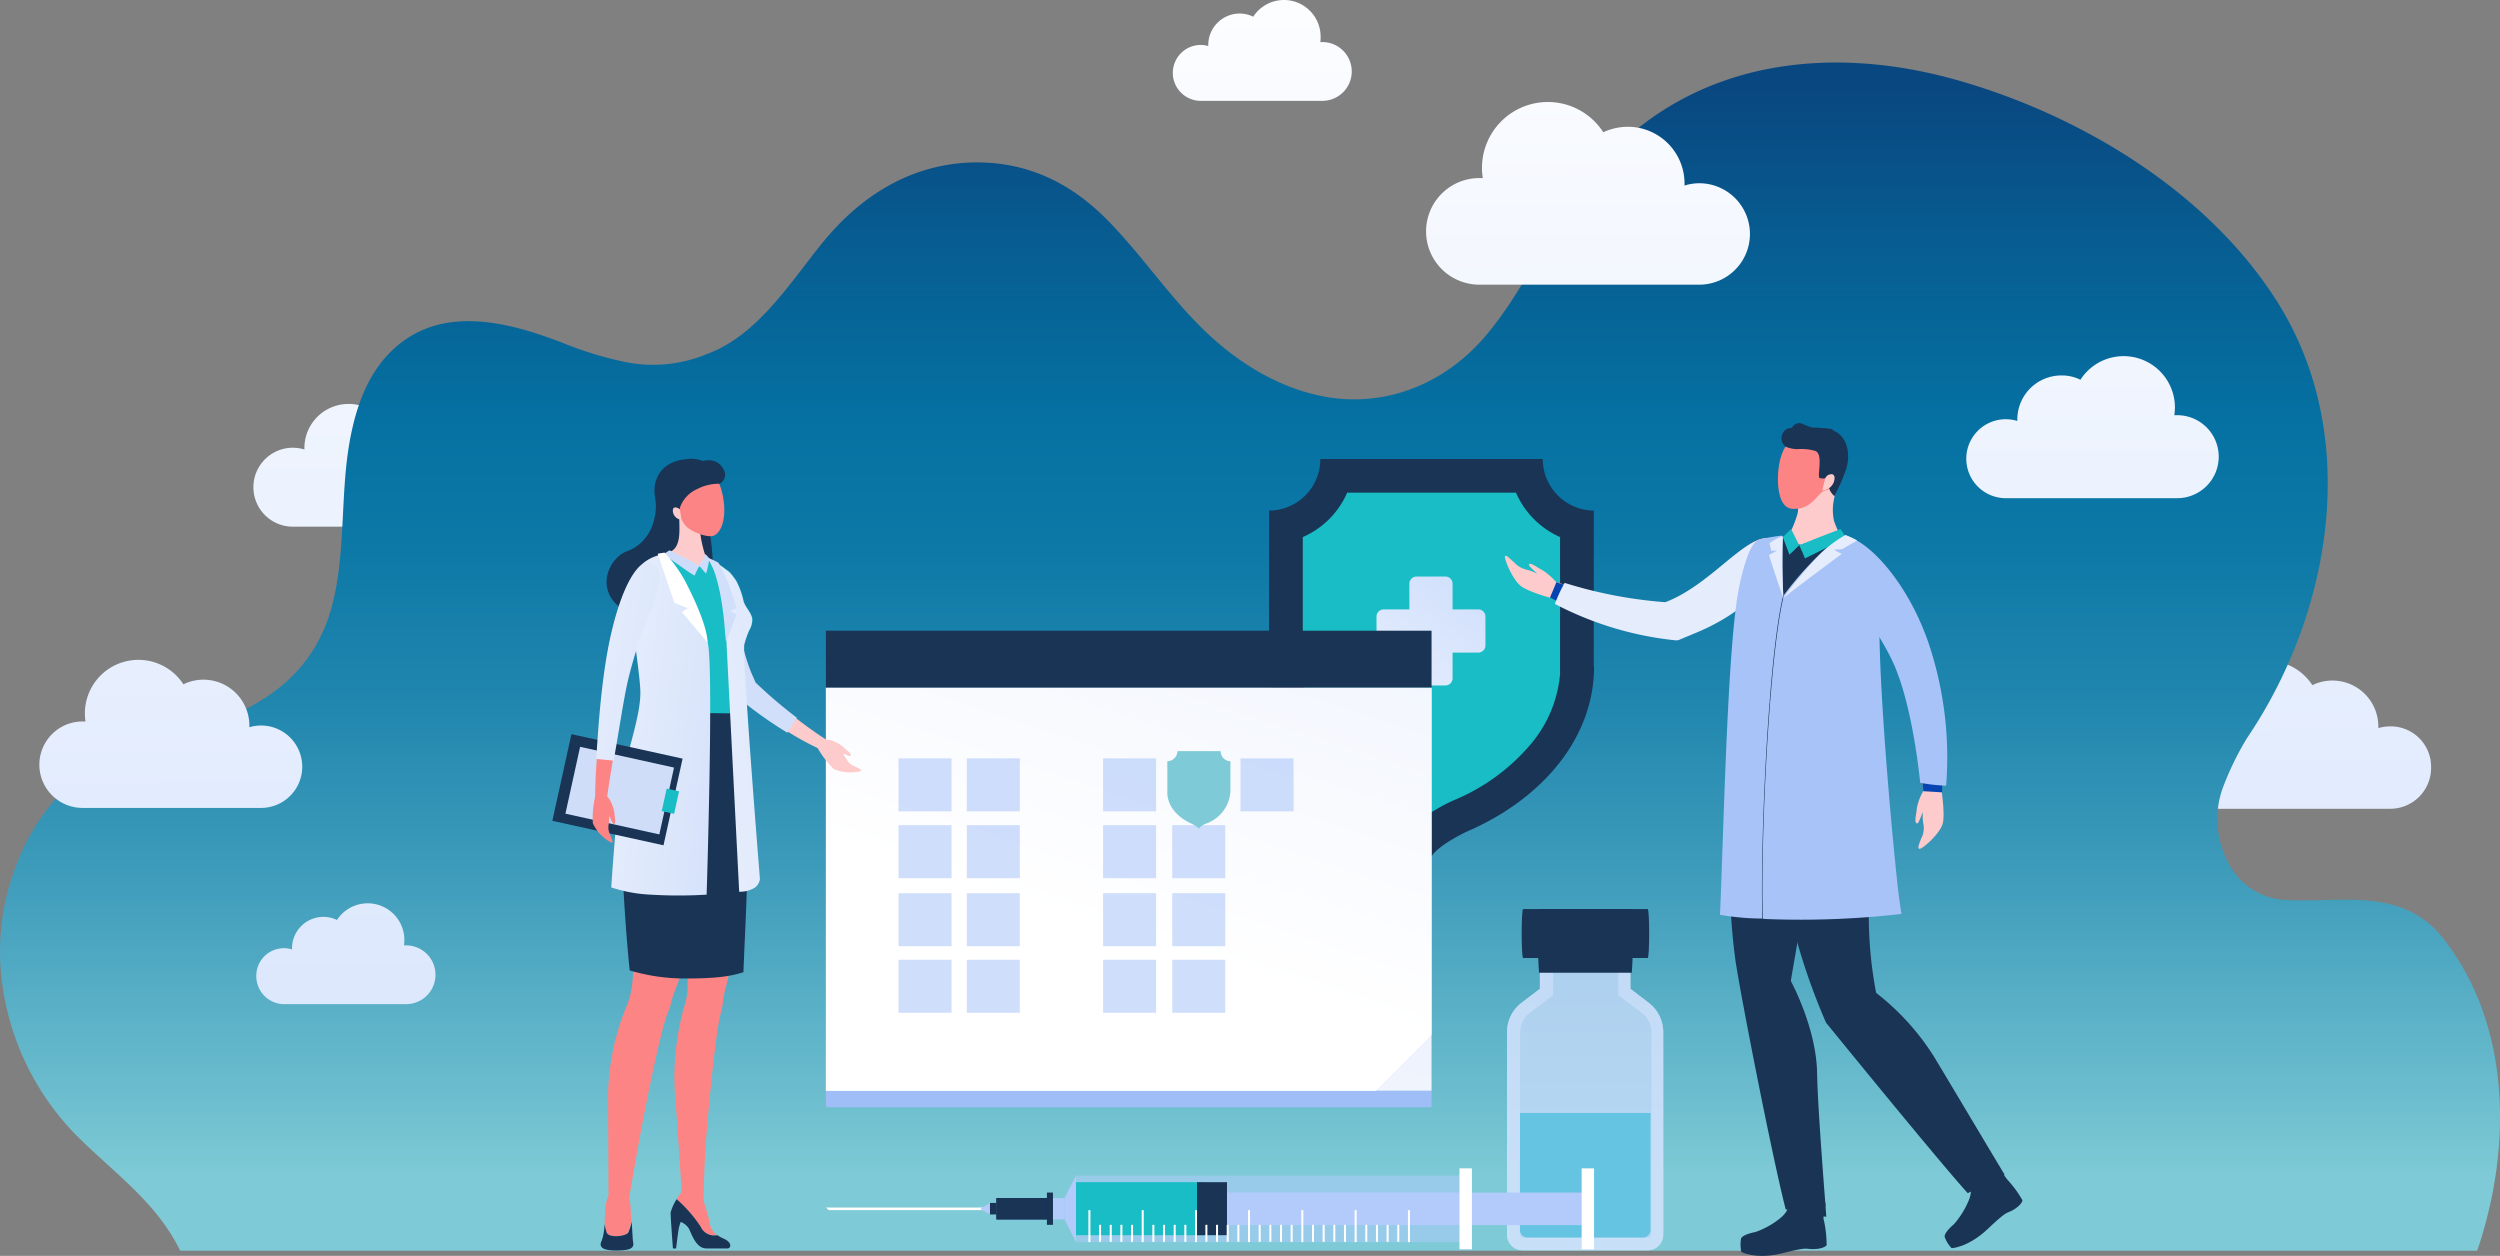
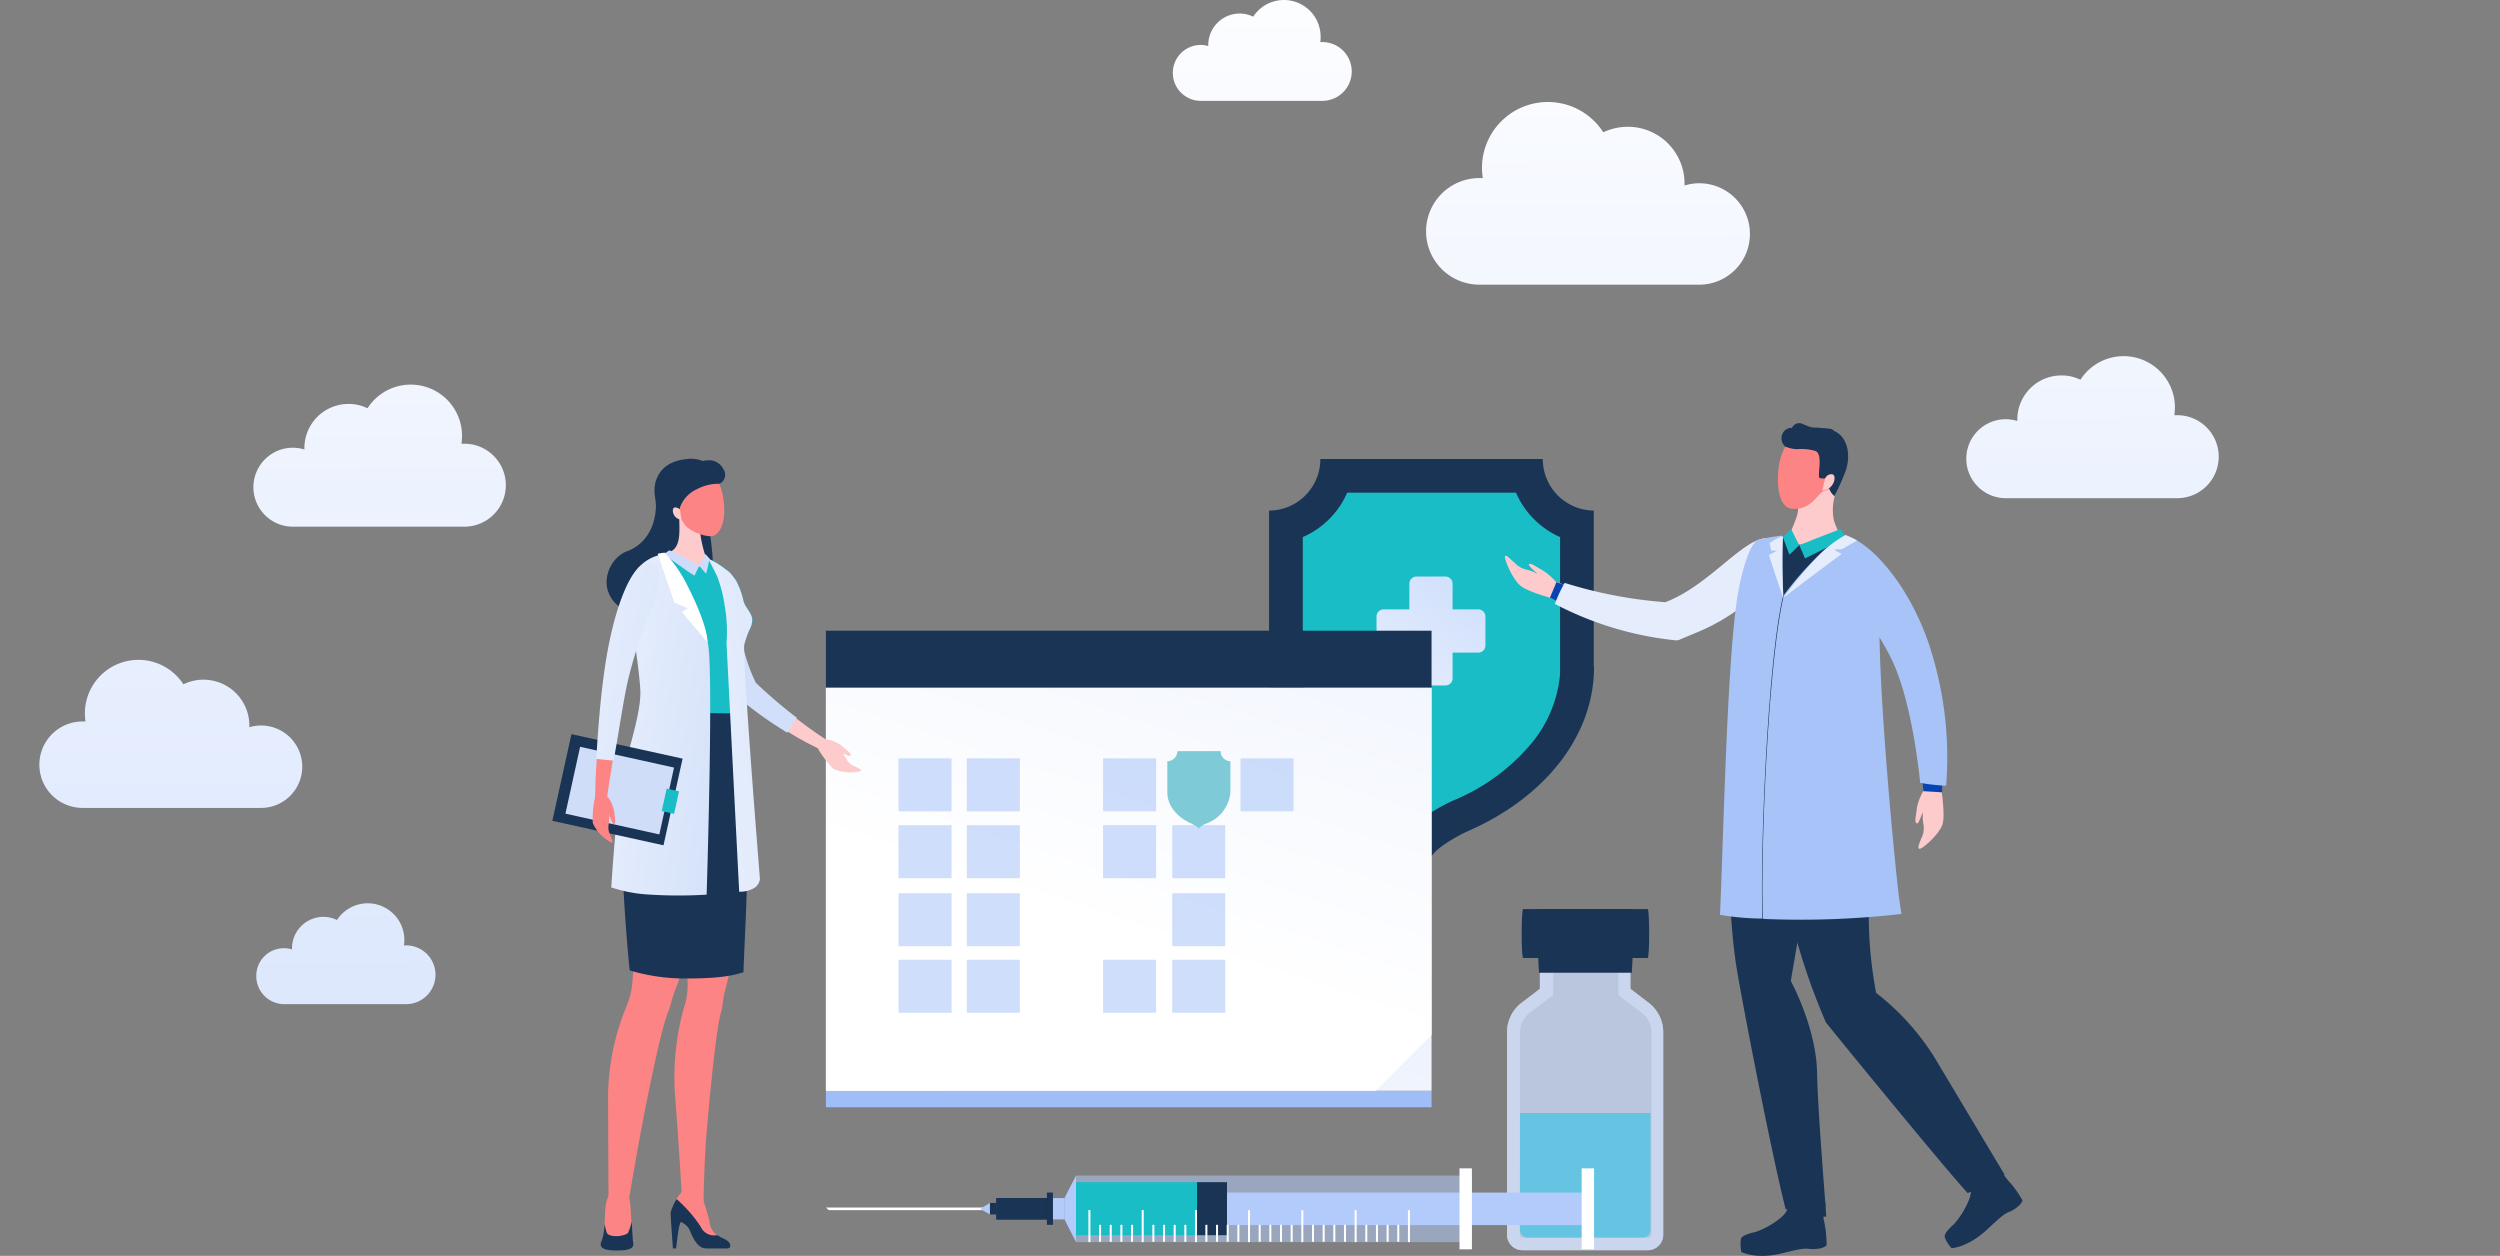
<svg xmlns="http://www.w3.org/2000/svg" xmlns:xlink="http://www.w3.org/1999/xlink" width="332.441" height="167" viewBox="0 0 332.441 167">
  <rect x="0" y="0" width="332.441" height="167" fill="#808080" stroke="none" />
  <defs>
    <linearGradient id="linear-gradient" x1="0.46" y1="-3.272" x2="0.557" y2="13.689" gradientUnits="objectBoundingBox">
      <stop offset="0" stop-color="#fff" />
      <stop offset="1" stop-color="#b2cbfb" />
    </linearGradient>
    <linearGradient id="linear-gradient-2" x1="0.473" y1="-5.135" x2="0.567" y2="11.133" xlink:href="#linear-gradient" />
    <linearGradient id="linear-gradient-3" x1="0.5" y1="1.31" x2="0.5" y2="0.037" gradientUnits="objectBoundingBox">
      <stop offset="0.295" stop-color="#7ecad6" />
      <stop offset="0.34" stop-color="#6ebfcf" />
      <stop offset="0.48" stop-color="#419ebc" />
      <stop offset="0.604" stop-color="#2086ae" />
      <stop offset="0.708" stop-color="#0c78a6" />
      <stop offset="0.778" stop-color="#0572a3" />
      <stop offset="0.898" stop-color="#075d91" />
      <stop offset="1" stop-color="#094780" />
    </linearGradient>
    <linearGradient id="linear-gradient-4" x1="-0.227" y1="2.721" x2="3.122" y2="-1.998" gradientUnits="objectBoundingBox">
      <stop offset="0" stop-color="#fff" />
      <stop offset="1" stop-color="#9fbef8" />
    </linearGradient>
    <linearGradient id="linear-gradient-5" x1="-0.456" y1="1.473" x2="1.403" y2="-2.282" gradientUnits="objectBoundingBox">
      <stop offset="0" stop-color="#fff" />
      <stop offset="1" stop-color="#c1d3f8" />
    </linearGradient>
    <linearGradient id="linear-gradient-6" x1="0.5" y1="-66.252" x2="0.5" y2="-39.229" xlink:href="#linear-gradient-4" />
    <linearGradient id="linear-gradient-7" x1="0.068" y1="0.414" x2="1.835" y2="-3.157" xlink:href="#linear-gradient-5" />
    <linearGradient id="linear-gradient-8" x1="-0.018" y1="-12.039" x2="3.188" y2="-15.186" xlink:href="#linear-gradient-5" />
    <linearGradient id="linear-gradient-9" x1="0.499" y1="-19.365" x2="0.499" y2="-5.157" xlink:href="#linear-gradient-4" />
    <linearGradient id="linear-gradient-10" x1="0.498" y1="-19.365" x2="0.498" y2="-5.157" xlink:href="#linear-gradient-4" />
    <linearGradient id="linear-gradient-12" x1="0.503" y1="-19.365" x2="0.503" y2="-5.157" xlink:href="#linear-gradient-4" />
    <linearGradient id="linear-gradient-13" x1="0.5" y1="-19.365" x2="0.5" y2="-5.157" xlink:href="#linear-gradient-4" />
    <linearGradient id="linear-gradient-15" x1="0.499" y1="-20.62" x2="0.499" y2="-6.413" xlink:href="#linear-gradient-4" />
    <linearGradient id="linear-gradient-16" x1="0.498" y1="-20.62" x2="0.498" y2="-6.413" xlink:href="#linear-gradient-4" />
    <linearGradient id="linear-gradient-18" x1="0.503" y1="-20.62" x2="0.503" y2="-6.413" xlink:href="#linear-gradient-4" />
    <linearGradient id="linear-gradient-19" x1="0.5" y1="-20.62" x2="0.5" y2="-6.413" xlink:href="#linear-gradient-4" />
    <linearGradient id="linear-gradient-21" x1="0.499" y1="-14.28" x2="0.499" y2="-0.073" xlink:href="#linear-gradient-4" />
    <linearGradient id="linear-gradient-22" x1="0.498" y1="-14.28" x2="0.498" y2="-0.073" xlink:href="#linear-gradient-4" />
    <linearGradient id="linear-gradient-24" x1="0.503" y1="-14.28" x2="0.503" y2="-0.073" xlink:href="#linear-gradient-4" />
    <linearGradient id="linear-gradient-25" x1="0.5" y1="-14.28" x2="0.5" y2="-0.073" xlink:href="#linear-gradient-4" />
    <linearGradient id="linear-gradient-26" x1="0.499" y1="-15.541" x2="0.499" y2="-1.334" xlink:href="#linear-gradient-4" />
    <linearGradient id="linear-gradient-27" x1="0.498" y1="-15.541" x2="0.498" y2="-1.334" xlink:href="#linear-gradient-4" />
    <linearGradient id="linear-gradient-29" x1="0.503" y1="-15.541" x2="0.503" y2="-1.334" xlink:href="#linear-gradient-4" />
    <linearGradient id="linear-gradient-30" x1="0.5" y1="-15.541" x2="0.5" y2="-1.334" xlink:href="#linear-gradient-4" />
    <linearGradient id="linear-gradient-36" x1="-138.072" y1="-2.637" x2="-139.729" y2="-1.142" xlink:href="#linear-gradient-3" />
    <linearGradient id="linear-gradient-37" x1="-103.196" y1="-1.885" x2="-104.782" y2="-2.829" xlink:href="#linear-gradient" />
    <linearGradient id="linear-gradient-38" x1="-102.517" y1="-1.49" x2="-104.353" y2="-2.567" xlink:href="#linear-gradient" />
    <linearGradient id="linear-gradient-39" x1="-104.217" y1="-1.831" x2="-103.487" y2="-2.387" xlink:href="#linear-gradient" />
    <linearGradient id="linear-gradient-40" x1="-2.037" y1="115.915" x2="-2.705" y2="107.048" xlink:href="#linear-gradient" />
    <linearGradient id="linear-gradient-41" x1="-83.091" y1="114.859" x2="-79.385" y2="113.736" xlink:href="#linear-gradient" />
    <linearGradient id="linear-gradient-42" x1="-85.022" y1="357.108" x2="-82.666" y2="354.987" xlink:href="#linear-gradient" />
    <linearGradient id="linear-gradient-43" x1="-19.822" y1="793.467" x2="-16.99" y2="782.028" gradientUnits="objectBoundingBox">
      <stop offset="0" stop-color="#4011d2" />
      <stop offset="1" stop-color="#020057" />
    </linearGradient>
    <linearGradient id="linear-gradient-44" x1="-5.55" y1="2926.375" x2="-4.285" y2="2984.409" xlink:href="#linear-gradient" />
    <linearGradient id="linear-gradient-45" x1="-98.825" y1="1445.725" x2="-95.78" y2="1441.695" xlink:href="#linear-gradient" />
    <linearGradient id="linear-gradient-46" x1="-3.414" y1="233.193" x2="-5.05" y2="214.44" xlink:href="#linear-gradient" />
    <linearGradient id="linear-gradient-47" x1="-9.587" y1="223.392" x2="-11.357" y2="213.37" xlink:href="#linear-gradient" />
    <linearGradient id="linear-gradient-48" x1="-106.217" y1="89.679" x2="-110.808" y2="87.754" xlink:href="#linear-gradient" />
    <linearGradient id="linear-gradient-49" x1="-117.218" y1="88.213" x2="-118.571" y2="86.67" xlink:href="#linear-gradient" />
    <linearGradient id="linear-gradient-50" x1="0.459" y1="-3.195" x2="0.556" y2="13.766" xlink:href="#linear-gradient" />
    <linearGradient id="linear-gradient-51" x1="0.419" y1="-0.884" x2="0.556" y2="23.007" xlink:href="#linear-gradient" />
    <linearGradient id="linear-gradient-52" x1="0.47" y1="-9.749" x2="0.608" y2="14.142" xlink:href="#linear-gradient" />
    <linearGradient id="linear-gradient-53" x1="0.474" y1="-4.982" x2="0.568" y2="11.286" xlink:href="#linear-gradient" />
    <linearGradient id="linear-gradient-54" x1="0.46" y1="-1.065" x2="0.536" y2="12.124" xlink:href="#linear-gradient" />
    <linearGradient id="linear-gradient-55" x1="-140.216" y1="-0.6" x2="-142.458" y2="1.723" gradientUnits="objectBoundingBox">
      <stop offset="0" stop-color="#fdcbcb" />
      <stop offset="1" stop-color="#fd8484" />
    </linearGradient>
    <linearGradient id="linear-gradient-56" x1="-412.711" y1="-0.602" x2="-409.561" y2="1.213" gradientUnits="objectBoundingBox">
      <stop offset="0" stop-color="#fff" />
      <stop offset="1" stop-color="#d1dffa" />
    </linearGradient>
    <linearGradient id="linear-gradient-57" x1="327.205" y1="1.395" x2="336" y2="-6.692" xlink:href="#linear-gradient-55" />
    <linearGradient id="linear-gradient-58" x1="-530.753" y1="-1.662" x2="-522.661" y2="0.269" xlink:href="#linear-gradient-55" />
    <linearGradient id="linear-gradient-59" x1="-375.513" y1="-0.509" x2="-368.759" y2="-0.725" xlink:href="#linear-gradient-55" />
    <linearGradient id="linear-gradient-60" x1="788.345" y1="76.629" x2="793.15" y2="80.758" xlink:href="#linear-gradient-55" />
    <linearGradient id="linear-gradient-61" x1="-584.022" y1="5.855" x2="-582.643" y2="5.855" xlink:href="#linear-gradient-55" />
    <linearGradient id="linear-gradient-62" x1="-920.654" y1="-30.706" x2="-905.753" y2="-8.382" xlink:href="#linear-gradient-55" />
    <linearGradient id="linear-gradient-63" x1="-1404.292" y1="-21.133" x2="-1375.195" y2="-23.831" xlink:href="#linear-gradient-55" />
    <linearGradient id="linear-gradient-64" x1="-4234.889" y1="33.118" x2="-4250.964" y2="27.225" xlink:href="#linear-gradient-55" />
    <linearGradient id="linear-gradient-65" x1="-1554.063" y1="53.507" x2="-1554.15" y2="62.811" gradientUnits="objectBoundingBox">
      <stop offset="0" stop-color="#cedcfc" />
      <stop offset="1" stop-color="#85acf8" />
    </linearGradient>
    <linearGradient id="linear-gradient-66" x1="-3493.396" y1="12.058" x2="-3493.693" y2="24.072" xlink:href="#linear-gradient-65" />
    <linearGradient id="linear-gradient-67" x1="-1.346" y1="-0.551" x2="1.423" y2="0.67" xlink:href="#linear-gradient-56" />
    <linearGradient id="linear-gradient-68" x1="-340.968" y1="-0.982" x2="-339.833" y2="-7.203" gradientUnits="objectBoundingBox">
      <stop offset="0" stop-color="#fff" />
      <stop offset="1" stop-color="#cfddf8" />
    </linearGradient>
    <linearGradient id="linear-gradient-69" x1="-585.168" y1="-0.501" x2="-583.423" y2="-2.455" xlink:href="#linear-gradient-55" />
    <linearGradient id="linear-gradient-70" x1="-2.884" y1="-0.605" x2="1.935" y2="1.471" xlink:href="#linear-gradient-56" />
    <linearGradient id="linear-gradient-71" x1="-1618.379" y1="-7.859" x2="-1613.805" y2="-17.853" xlink:href="#linear-gradient-55" />
    <linearGradient id="linear-gradient-72" x1="479.656" y1="54.068" x2="483.775" y2="56.19" xlink:href="#linear-gradient-56" />
    <linearGradient id="linear-gradient-73" x1="-2.353" y1="2.877" x2="2.34" y2="-1.151" xlink:href="#linear-gradient-56" />
    <linearGradient id="linear-gradient-74" x1="850.385" y1="-1.785" x2="844.543" y2="-2.329" xlink:href="#linear-gradient-56" />
    <linearGradient id="linear-gradient-75" x1="-61.348" y1="-239.224" x2="-60.3" y2="-228.451" xlink:href="#linear-gradient-55" />
    <linearGradient id="linear-gradient-76" x1="-22.141" y1="-593.717" x2="-32.852" y2="-624.102" xlink:href="#linear-gradient-55" />
    <linearGradient id="linear-gradient-77" x1="491.588" y1="-1621.407" x2="495.352" y2="-1620.001" gradientUnits="objectBoundingBox">
      <stop offset="0" stop-color="#2575e9" />
      <stop offset="1" stop-color="#0644b1" />
    </linearGradient>
    <linearGradient id="linear-gradient-78" x1="-131.568" y1="104.069" x2="-131.425" y2="112.571" gradientUnits="objectBoundingBox">
      <stop offset="0" stop-color="#e5ecfc" />
      <stop offset="1" stop-color="#a8c3f8" />
    </linearGradient>
    <linearGradient id="linear-gradient-79" x1="136.781" y1="-11.94" x2="138.334" y2="-9.159" xlink:href="#linear-gradient-55" />
    <linearGradient id="linear-gradient-80" x1="-396.302" y1="-0.868" x2="-395.693" y2="1.837" xlink:href="#linear-gradient-78" />
    <linearGradient id="linear-gradient-81" x1="-180.956" y1="-0.716" x2="-178.289" y2="2.24" xlink:href="#linear-gradient-78" />
    <linearGradient id="linear-gradient-82" x1="-1744.2" y1="4.563" x2="-1745.148" y2="-3.505" xlink:href="#linear-gradient-78" />
    <linearGradient id="linear-gradient-83" x1="-488.279" y1="5.679" x2="-490.12" y2="6.658" xlink:href="#linear-gradient-55" />
    <linearGradient id="linear-gradient-84" x1="-305.619" y1="-177.672" x2="-304.382" y2="-176.788" xlink:href="#linear-gradient-55" />
    <linearGradient id="linear-gradient-85" x1="-236.665" y1="57.089" x2="-235.015" y2="59.624" gradientUnits="objectBoundingBox">
      <stop offset="0" stop-color="#ce8d90" />
      <stop offset="1" stop-color="#c1686e" />
    </linearGradient>
    <linearGradient id="linear-gradient-86" x1="-943.815" y1="331.186" x2="-966.097" y2="308.881" xlink:href="#linear-gradient-55" />
    <linearGradient id="linear-gradient-87" x1="-1276.079" y1="439.59" x2="-1273.032" y2="442.167" xlink:href="#linear-gradient-77" />
    <linearGradient id="linear-gradient-88" x1="-210.914" y1="15.267" x2="-208.362" y2="18.929" xlink:href="#linear-gradient-78" />
    <linearGradient id="linear-gradient-89" x1="-340.266" y1="4.501" x2="-340.441" y2="-3.03" xlink:href="#linear-gradient-78" />
    <linearGradient id="linear-gradient-90" x1="-2106.778" y1="-142.431" x2="-2113.836" y2="-143.696" xlink:href="#linear-gradient-55" />
  </defs>
  <g id="Sempre_com_voce" data-name="Sempre com voce" transform="translate(-39.559 -4.751)">
    <path id="Caminho_4302" data-name="Caminho 4302" d="M78.505,64.291a5.12,5.12,0,0,1,1.533.23v-.192A5.862,5.862,0,0,1,85.9,58.467a5.574,5.574,0,0,1,2.529.575A6.823,6.823,0,0,1,101,62.72a9.394,9.394,0,0,1-.077,1.034h.383a5.517,5.517,0,0,1,0,11.034h-22.8a5.249,5.249,0,0,1,0-10.5Z" fill="url(#linear-gradient)" />
-     <path id="Caminho_4303" data-name="Caminho 4303" d="M357.431,101.341a5.833,5.833,0,0,0-1.609.23v-.192a6.107,6.107,0,0,0-8.774-5.517,7.122,7.122,0,0,0-13.1,3.87,9.415,9.415,0,0,0,.077,1.073h-.383a5.747,5.747,0,0,0,0,11.494h23.755a5.437,5.437,0,0,0,5.441-5.441A5.375,5.375,0,0,0,357.431,101.341Z" fill="url(#linear-gradient-2)" />
-     <path id="Caminho_4304" data-name="Caminho 4304" d="M49.923,155.938c4.866,4.828,10.46,8.7,13.6,15.134H368.964c4.6-13.448,4.6-29.77-4.368-41.341-5.67-7.433-14.368-4.713-21.762-5.364a9.018,9.018,0,0,1-7.126-5.211,12.2,12.2,0,0,1-.575-9.617,39.27,39.27,0,0,1,3.218-6.628c11.188-16.513,15.326-39.962,4.138-57.854C332.757,29.5,314.75,19.387,298.7,15.1c-15.747-4.176-33.1-2.49-45.4,10.46-6.667,7.011-10.077,16.628-16.169,23.831-5.709,6.743-13.985,9.732-22.107,7.969-5.9-1.264-11.341-4.674-15.862-9.2s-8.2-10.038-12.72-14.521q-8.218-8.1-19.08-7.2c-7.586.69-13.87,4.789-18.85,11.111C144.1,43.1,140,49.5,133.448,51.877a18.617,18.617,0,0,1-11.188.92,47.58,47.58,0,0,1-7.969-2.49c-7.51-2.874-16.782-5.287-23.257,1.724-3.563,3.87-4.943,9.617-5.479,15.172S85.21,78.39,84.061,83.831C81,98.773,67.433,101.111,56.283,104.712c-7.433,2.337-12.95,9.31-15.364,17.433a31.513,31.513,0,0,0-1.3,11.034A35.432,35.432,0,0,0,49.923,155.938Z" fill="url(#linear-gradient-3)" />
    <g id="Grupo_1997" data-name="Grupo 1997">
      <path id="Caminho_4305" data-name="Caminho 4305" d="M208.313,93.448v-20.8a6.843,6.843,0,0,0,6.82-6.858h29.578a6.86,6.86,0,0,0,6.782,6.858v20.8l.038-.038c0,9.387-6.782,17.548-16.9,21.916-.192.077-3.793,1.8-4.713,3.3-.92-1.494-4.559-3.218-4.751-3.3-10.077-4.368-16.9-12.567-16.858-21.877Z" fill="#193455" />
      <path id="Caminho_4306" data-name="Caminho 4306" d="M229.922,112.758a2.139,2.139,0,0,1,.307-.192,23.842,23.842,0,0,1,2.605-1.379,26.857,26.857,0,0,0,10.5-7.739,16.719,16.719,0,0,0,3.678-9.08v-18.2a11.445,11.445,0,0,1-5.862-5.9H218.7a11.379,11.379,0,0,1-5.9,5.9v18.2a16.158,16.158,0,0,0,3.678,9.08,26.58,26.58,0,0,0,10.5,7.739A24.779,24.779,0,0,1,229.922,112.758Z" fill="#18bdc6" />
      <path id="Caminho_4307" data-name="Caminho 4307" d="M236.129,85.785h-3.41v-3.41a.949.949,0,0,0-.958-.958H227.93a.949.949,0,0,0-.958.958v3.41h-3.41a.949.949,0,0,0-.958.958v3.831a.949.949,0,0,0,.958.958h3.41v3.41a.949.949,0,0,0,.958.958h3.831a.949.949,0,0,0,.958-.958v-3.41h3.41a.949.949,0,0,0,.958-.958V86.743A.949.949,0,0,0,236.129,85.785Z" fill="url(#linear-gradient-4)" />
    </g>
    <g id="Grupo_1999" data-name="Grupo 1999">
      <rect id="Retângulo_787" data-name="Retângulo 787" width="80.536" height="53.601" transform="translate(149.386 96.206)" fill="url(#linear-gradient-5)" />
      <rect id="Retângulo_788" data-name="Retângulo 788" width="80.536" height="2.184" transform="translate(149.386 149.808)" fill="url(#linear-gradient-6)" />
      <rect id="Retângulo_789" data-name="Retângulo 789" width="80.536" height="7.586" transform="translate(149.386 88.62)" fill="#193455" />
      <g id="Grupo_1998" data-name="Grupo 1998">
        <path id="Caminho_4308" data-name="Caminho 4308" d="M229.922,96.206H149.386v53.6h73.065l7.471-7.471Z" fill="url(#linear-gradient-7)" />
      </g>
      <path id="Caminho_4309" data-name="Caminho 4309" d="M222.451,142.337v7.471l7.471-7.471Z" fill="url(#linear-gradient-8)" />
    </g>
    <g id="Grupo_2000" data-name="Grupo 2000" opacity="0.5">
      <rect id="Retângulo_790" data-name="Retângulo 790" width="7.05" height="7.05" transform="translate(159.041 123.524)" fill="url(#linear-gradient-9)" />
      <rect id="Retângulo_791" data-name="Retângulo 791" width="7.05" height="7.05" transform="translate(168.122 123.524)" fill="url(#linear-gradient-10)" />
      <rect id="Retângulo_792" data-name="Retângulo 792" width="7.05" height="7.05" transform="translate(177.202 123.524)" fill="url(#linear-gradient-10)" />
-       <rect id="Retângulo_793" data-name="Retângulo 793" width="7.05" height="7.05" transform="translate(186.244 123.524)" fill="url(#linear-gradient-12)" />
      <rect id="Retângulo_794" data-name="Retângulo 794" width="7.05" height="7.05" transform="translate(195.44 123.524)" fill="url(#linear-gradient-13)" />
      <rect id="Retângulo_795" data-name="Retângulo 795" width="7.05" height="7.05" transform="translate(204.52 123.524)" fill="url(#linear-gradient-13)" />
      <rect id="Retângulo_796" data-name="Retângulo 796" width="7.05" height="7.05" transform="translate(159.041 132.375)" fill="url(#linear-gradient-15)" />
      <rect id="Retângulo_797" data-name="Retângulo 797" width="7.05" height="7.05" transform="translate(168.122 132.375)" fill="url(#linear-gradient-16)" />
      <rect id="Retângulo_798" data-name="Retângulo 798" width="7.05" height="7.05" transform="translate(177.202 132.375)" fill="url(#linear-gradient-16)" />
      <rect id="Retângulo_799" data-name="Retângulo 799" width="7.05" height="7.05" transform="translate(186.244 132.375)" fill="url(#linear-gradient-18)" />
      <rect id="Retângulo_800" data-name="Retângulo 800" width="7.05" height="7.05" transform="translate(195.44 132.375)" fill="url(#linear-gradient-19)" />
      <rect id="Retângulo_801" data-name="Retângulo 801" width="7.05" height="7.05" transform="translate(204.52 132.375)" fill="url(#linear-gradient-19)" />
      <rect id="Retângulo_802" data-name="Retângulo 802" width="7.05" height="7.05" transform="translate(159.041 105.593)" fill="url(#linear-gradient-21)" />
      <rect id="Retângulo_803" data-name="Retângulo 803" width="7.05" height="7.05" transform="translate(168.122 105.593)" fill="url(#linear-gradient-22)" />
      <rect id="Retângulo_804" data-name="Retângulo 804" width="7.05" height="7.05" transform="translate(177.202 105.593)" fill="url(#linear-gradient-22)" />
      <rect id="Retângulo_805" data-name="Retângulo 805" width="7.05" height="7.05" transform="translate(186.244 105.593)" fill="url(#linear-gradient-24)" />
      <rect id="Retângulo_806" data-name="Retângulo 806" width="7.05" height="7.05" transform="translate(204.52 105.593)" fill="url(#linear-gradient-25)" />
      <rect id="Retângulo_807" data-name="Retângulo 807" width="7.05" height="7.05" transform="translate(159.041 114.482)" fill="url(#linear-gradient-26)" />
      <rect id="Retângulo_808" data-name="Retângulo 808" width="7.05" height="7.05" transform="translate(168.122 114.482)" fill="url(#linear-gradient-27)" />
      <rect id="Retângulo_809" data-name="Retângulo 809" width="7.05" height="7.05" transform="translate(177.202 114.482)" fill="url(#linear-gradient-27)" />
      <rect id="Retângulo_810" data-name="Retângulo 810" width="7.05" height="7.05" transform="translate(186.244 114.482)" fill="url(#linear-gradient-29)" />
      <rect id="Retângulo_811" data-name="Retângulo 811" width="7.05" height="7.05" transform="translate(195.44 114.482)" fill="url(#linear-gradient-30)" />
      <rect id="Retângulo_812" data-name="Retângulo 812" width="7.05" height="7.05" transform="translate(204.52 114.482)" fill="url(#linear-gradient-30)" />
      <rect id="Retângulo_813" data-name="Retângulo 813" width="7.05" height="7.05" transform="translate(213.332 123.524)" fill="url(#linear-gradient-9)" />
      <rect id="Retângulo_814" data-name="Retângulo 814" width="7.05" height="7.05" transform="translate(213.332 132.375)" fill="url(#linear-gradient-15)" />
      <rect id="Retângulo_815" data-name="Retângulo 815" width="7.05" height="7.05" transform="translate(213.332 105.593)" fill="url(#linear-gradient-21)" />
      <rect id="Retângulo_816" data-name="Retângulo 816" width="7.05" height="7.05" transform="translate(213.332 114.482)" fill="url(#linear-gradient-26)" />
    </g>
    <g id="Grupo_2001" data-name="Grupo 2001">
      <path id="Caminho_4310" data-name="Caminho 4310" d="M194.788,110.038v-4.061a1.358,1.358,0,0,0,1.341-1.341h5.747a1.325,1.325,0,0,0,1.3,1.341v4.061h0a4.869,4.869,0,0,1-3.295,4.253,2.547,2.547,0,0,0-.92.651c-.192-.307-.881-.613-.92-.651-1.954-.843-3.3-2.452-3.257-4.253Z" fill="url(#linear-gradient-36)" />
    </g>
    <g id="Grupo_2002" data-name="Grupo 2002">
      <path id="Caminho_4311" data-name="Caminho 4311" d="M241.915,138.084l2.414-1.839v-5.632h12.031v5.632l2.414,1.839a4.918,4.918,0,0,1,1.954,3.946v26.9A2.06,2.06,0,0,1,258.658,171H242.03a2.06,2.06,0,0,1-2.069-2.069v-26.9A4.918,4.918,0,0,1,241.915,138.084Z" opacity="0.5" fill="url(#linear-gradient-37)" />
      <path id="Caminho_4312" data-name="Caminho 4312" d="M241.915,138.084l2.414-1.839v-5.632h12.031v5.632l2.414,1.839a4.918,4.918,0,0,1,1.954,3.946v26.9A2.06,2.06,0,0,1,258.658,171H242.03a2.06,2.06,0,0,1-2.069-2.069v-26.9A4.918,4.918,0,0,1,241.915,138.084Zm-.268,30.843a.425.425,0,0,0,.421.421h16.667a.425.425,0,0,0,.421-.421v-26.9a3.284,3.284,0,0,0-1.3-2.605l-3.1-2.337V132.3h-8.659v4.789l-3.1,2.337a3.285,3.285,0,0,0-1.3,2.605l-.038,26.9Z" opacity="0.5" fill="url(#linear-gradient-38)" />
      <path id="Caminho_4313" data-name="Caminho 4313" d="M259.041,152.758v15.555a1.014,1.014,0,0,1-1,1H242.681a.989.989,0,0,1-1-1V152.758Z" fill="#18bdc6" />
      <path id="Caminho_4314" data-name="Caminho 4314" d="M241.915,138.084l2.414-1.839v-5.632h12.031v5.632l2.414,1.839a4.918,4.918,0,0,1,1.954,3.946v26.9A2.06,2.06,0,0,1,258.658,171H242.03a2.06,2.06,0,0,1-2.069-2.069v-26.9A4.918,4.918,0,0,1,241.915,138.084Z" opacity="0.5" fill="url(#linear-gradient-39)" />
      <path id="Caminho_4315" data-name="Caminho 4315" d="M256.551,125.632H244.213a62.447,62.447,0,0,0,0,8.467h12.337A62.452,62.452,0,0,0,256.551,125.632Z" fill="#193455" />
      <path id="Caminho_4316" data-name="Caminho 4316" d="M258.658,125.632H242.106c-.268,0-.268,6.513,0,6.513h16.552C258.926,132.145,258.926,125.632,258.658,125.632Z" fill="#193455" />
    </g>
    <g id="Grupo_2004" data-name="Grupo 2004">
      <path id="Caminho_4317" data-name="Caminho 4317" d="M235.286,161.072v8.851H182.643v-8.851Z" opacity="0.5" fill="url(#linear-gradient-40)" />
      <path id="Caminho_4318" data-name="Caminho 4318" d="M182.643,161.072v8.851l-1.571-3.1v-2.682Z" fill="url(#linear-gradient-41)" />
      <path id="Caminho_4319" data-name="Caminho 4319" d="M181.072,164.061V166.9h-1.494v-2.835Z" fill="url(#linear-gradient-42)" />
      <rect id="Retângulo_817" data-name="Retângulo 817" width="0.805" height="4.291" transform="translate(178.773 163.333)" fill="#193455" />
      <path id="Caminho_4320" data-name="Caminho 4320" d="M172.068,164.061V166.9h6.7v-2.835Z" fill="url(#linear-gradient-43)" />
      <rect id="Retângulo_818" data-name="Retângulo 818" width="6.705" height="2.835" transform="translate(172.068 164.061)" fill="#193455" />
      <rect id="Retângulo_819" data-name="Retângulo 819" width="0.881" height="1.533" transform="translate(171.187 164.712)" fill="#193455" />
      <path id="Caminho_4321" data-name="Caminho 4321" d="M149.386,165.325l.383.345h20.651v-.345Z" fill="url(#linear-gradient-44)" />
      <path id="Caminho_4322" data-name="Caminho 4322" d="M170,165.44v.115l1.188.69v-1.533Z" fill="url(#linear-gradient-45)" />
      <rect id="Retângulo_820" data-name="Retângulo 820" width="17.05" height="7.05" transform="translate(182.643 161.953)" fill="#18bdc6" />
      <path id="Caminho_4323" data-name="Caminho 4323" d="M200.765,163.333v4.329h34.521v-4.329Z" fill="url(#linear-gradient-46)" />
      <path id="Caminho_4324" data-name="Caminho 4324" d="M233.639,163.333v4.329h17.05v-4.329Z" fill="url(#linear-gradient-47)" />
      <path id="Caminho_4325" data-name="Caminho 4325" d="M235.286,160.114V170.88h-1.648V160.114Z" fill="url(#linear-gradient-48)" />
      <path id="Caminho_4326" data-name="Caminho 4326" d="M251.531,160.114V170.88h-1.648V160.114Z" fill="url(#linear-gradient-49)" />
      <rect id="Retângulo_821" data-name="Retângulo 821" width="3.985" height="7.05" transform="translate(198.735 161.953)" fill="#193455" />
      <g id="Grupo_2003" data-name="Grupo 2003">
        <rect id="Retângulo_822" data-name="Retângulo 822" width="0.268" height="4.253" transform="translate(184.29 165.67)" fill="#fff" />
        <rect id="Retângulo_823" data-name="Retângulo 823" width="0.268" height="2.261" transform="translate(185.708 167.624)" fill="#fff" />
        <rect id="Retângulo_824" data-name="Retângulo 824" width="0.268" height="2.261" transform="translate(187.126 167.624)" fill="#fff" />
        <rect id="Retângulo_825" data-name="Retângulo 825" width="0.268" height="2.261" transform="translate(188.543 167.624)" fill="#fff" />
        <rect id="Retângulo_826" data-name="Retângulo 826" width="0.268" height="2.261" transform="translate(189.961 167.624)" fill="#fff" />
        <rect id="Retângulo_827" data-name="Retângulo 827" width="0.268" height="4.253" transform="translate(191.378 165.67)" fill="#fff" />
        <rect id="Retângulo_828" data-name="Retângulo 828" width="0.268" height="2.261" transform="translate(192.796 167.624)" fill="#fff" />
        <rect id="Retângulo_829" data-name="Retângulo 829" width="0.268" height="2.261" transform="translate(194.214 167.624)" fill="#fff" />
        <rect id="Retângulo_830" data-name="Retângulo 830" width="0.268" height="2.261" transform="translate(195.631 167.624)" fill="#fff" />
        <rect id="Retângulo_831" data-name="Retângulo 831" width="0.268" height="2.261" transform="translate(197.049 167.624)" fill="#fff" />
        <rect id="Retângulo_832" data-name="Retângulo 832" width="0.268" height="4.253" transform="translate(198.467 165.67)" fill="#fff" />
        <rect id="Retângulo_833" data-name="Retângulo 833" width="0.268" height="2.261" transform="translate(199.846 167.624)" fill="#fff" />
        <rect id="Retângulo_834" data-name="Retângulo 834" width="0.268" height="2.261" transform="translate(201.263 167.624)" fill="#fff" />
        <rect id="Retângulo_835" data-name="Retângulo 835" width="0.268" height="2.261" transform="translate(202.681 167.624)" fill="#fff" />
        <rect id="Retângulo_836" data-name="Retângulo 836" width="0.268" height="2.261" transform="translate(204.099 167.624)" fill="#fff" />
        <rect id="Retângulo_837" data-name="Retângulo 837" width="0.268" height="4.253" transform="translate(205.516 165.67)" fill="#fff" />
        <rect id="Retângulo_838" data-name="Retângulo 838" width="0.268" height="2.261" transform="translate(206.934 167.624)" fill="#fff" />
        <rect id="Retângulo_839" data-name="Retângulo 839" width="0.268" height="2.261" transform="translate(208.352 167.624)" fill="#fff" />
        <rect id="Retângulo_840" data-name="Retângulo 840" width="0.268" height="2.261" transform="translate(209.769 167.624)" fill="#fff" />
        <rect id="Retângulo_841" data-name="Retângulo 841" width="0.268" height="2.261" transform="translate(211.187 167.624)" fill="#fff" />
        <rect id="Retângulo_842" data-name="Retângulo 842" width="0.268" height="4.253" transform="translate(212.604 165.67)" fill="#fff" />
        <rect id="Retângulo_843" data-name="Retângulo 843" width="0.268" height="2.261" transform="translate(214.022 167.624)" fill="#fff" />
        <rect id="Retângulo_844" data-name="Retângulo 844" width="0.268" height="2.261" transform="translate(215.44 167.624)" fill="#fff" />
        <rect id="Retângulo_845" data-name="Retângulo 845" width="0.268" height="2.261" transform="translate(216.857 167.624)" fill="#fff" />
        <rect id="Retângulo_846" data-name="Retângulo 846" width="0.268" height="2.261" transform="translate(218.275 167.624)" fill="#fff" />
        <rect id="Retângulo_847" data-name="Retângulo 847" width="0.268" height="4.253" transform="translate(219.693 165.67)" fill="#fff" />
        <rect id="Retângulo_848" data-name="Retângulo 848" width="0.268" height="4.253" transform="translate(226.781 165.67)" fill="#fff" />
        <rect id="Retângulo_849" data-name="Retângulo 849" width="0.268" height="2.261" transform="translate(221.11 167.624)" fill="#fff" />
        <rect id="Retângulo_850" data-name="Retângulo 850" width="0.268" height="2.261" transform="translate(222.528 167.624)" fill="#fff" />
        <rect id="Retângulo_851" data-name="Retângulo 851" width="0.268" height="2.261" transform="translate(223.945 167.624)" fill="#fff" />
        <rect id="Retângulo_852" data-name="Retângulo 852" width="0.268" height="2.261" transform="translate(225.363 167.624)" fill="#fff" />
      </g>
    </g>
    <path id="Caminho_4327" data-name="Caminho 4327" d="M306.282,60.5a5.12,5.12,0,0,1,1.533.23v-.192a5.862,5.862,0,0,1,5.862-5.862,5.574,5.574,0,0,1,2.529.575,6.823,6.823,0,0,1,12.567,3.678,9.39,9.39,0,0,1-.077,1.034h.383a5.517,5.517,0,1,1,0,11.034h-22.8a5.249,5.249,0,1,1,0-10.5Z" fill="url(#linear-gradient-50)" />
    <path id="Caminho_4328" data-name="Caminho 4328" d="M199.156,10.728a3.305,3.305,0,0,1,1.073.153v-.153a4.186,4.186,0,0,1,4.176-4.176,4.02,4.02,0,0,1,1.8.421,4.875,4.875,0,0,1,8.965,2.644,4.639,4.639,0,0,1-.038.728h.268a3.908,3.908,0,1,1,0,7.816H199.195a3.717,3.717,0,0,1-.038-7.433Z" fill="url(#linear-gradient-51)" />
    <path id="Caminho_4329" data-name="Caminho 4329" d="M77.318,130.842A3.305,3.305,0,0,1,78.39,131v-.153a4.186,4.186,0,0,1,4.176-4.176,4.02,4.02,0,0,1,1.8.421,4.875,4.875,0,0,1,8.965,2.644c0,.23-.038.5-.038.728h.268a3.908,3.908,0,1,1,0,7.816H77.356a3.72,3.72,0,0,1-3.716-3.716A3.663,3.663,0,0,1,77.318,130.842Z" fill="url(#linear-gradient-52)" />
    <path id="Caminho_4330" data-name="Caminho 4330" d="M74.291,101.226a5.374,5.374,0,0,0-1.571.23v-.192a6.107,6.107,0,0,0-8.774-5.517,7.122,7.122,0,0,0-13.1,3.87,9.419,9.419,0,0,0,.077,1.073h-.383a5.747,5.747,0,0,0,0,11.494H74.253a5.479,5.479,0,0,0,.038-10.958Z" fill="url(#linear-gradient-53)" />
    <path id="Caminho_4331" data-name="Caminho 4331" d="M265.516,29.119a6.519,6.519,0,0,0-1.954.307v-.268a7.538,7.538,0,0,0-7.548-7.548,7.789,7.789,0,0,0-3.257.728,8.761,8.761,0,0,0-16.13,4.751,7.923,7.923,0,0,0,.115,1.341h-.46a7.088,7.088,0,0,0,0,14.176h29.234a6.743,6.743,0,0,0,0-13.487Z" fill="url(#linear-gradient-54)" />
    <g id="Grupo_2009" data-name="Grupo 2009">
      <path id="Caminho_4332" data-name="Caminho 4332" d="M126.781,71.379c.153,3.678-1.686,5.9-3.831,6.667-2.184.766-3.908,4.253-1.724,6.743s9.387,4.6,12.107.46-.766-15.939-.766-15.939Z" fill="#193455" />
      <path id="Caminho_4333" data-name="Caminho 4333" d="M135.632,80.5c2.874.421.651,6.015,3.678,13.563.192.5.421,1,.651,1.533a57.838,57.838,0,0,0,5.479,4.674h0a54.437,54.437,0,0,0,5.326,3.678c1.379.728,1.264,1.686,0,1.341a36.689,36.689,0,0,1-6.4-3.218v.038a49.753,49.753,0,0,1-6.322-4.483,2.008,2.008,0,0,1-.383-.421.834.834,0,0,1-.192-.307,31.774,31.774,0,0,1-1.648-3.218C132.26,85.862,133.409,80.191,135.632,80.5Z" fill="url(#linear-gradient-55)" />
      <path id="Caminho_4334" data-name="Caminho 4334" d="M145.517,100.191a63.363,63.363,0,0,1-5.479-4.674c-.23-.536-.46-1.034-.651-1.494a28.07,28.07,0,0,1-1.839-9.157c-.192-2.567-.307-4.253-1.916-4.483h-.192a1.492,1.492,0,0,0-1.264.8c-1.188,1.8-1.188,6.513,1.494,12.567.46,1.034,1.034,2.146,1.647,3.218a3.535,3.535,0,0,1,.192.307,2.2,2.2,0,0,0,.421.421,54.322,54.322,0,0,0,6.322,4.483Z" fill="url(#linear-gradient-56)" />
      <path id="Caminho_4335" data-name="Caminho 4335" d="M151.762,104.137c.421.46,1.111.8.881,1.111-.115.153-.69-.192-1.226-.46a4.51,4.51,0,0,1,.728.958,2.015,2.015,0,0,0,1.111.92c.192.153.958.383.8.613a5.653,5.653,0,0,1-3.64-.268,12.828,12.828,0,0,1-2.3-3.1l.92-.651C149.654,102.72,151.34,103.716,151.762,104.137Z" fill="url(#linear-gradient-57)" />
      <path id="Caminho_4336" data-name="Caminho 4336" d="M131.992,99.616h5.172c.038,0,.92,15.249,1,18.046a68.352,68.352,0,0,1-2.261,19.08v.038a8.639,8.639,0,0,0-.23,1.379,8.028,8.028,0,0,1-.23,1.188c-.728,2.49-1.648,12.72-1.954,16.437s-.383,9.157-.383,9.157h-2.8s-.613-10.115-1-14.751a34.474,34.474,0,0,1,1.226-11.533,8.771,8.771,0,0,0,.46-3.18V134.1a92.366,92.366,0,0,0-.881-11.647,50.144,50.144,0,0,1-.536-9.732,8.037,8.037,0,0,1-.651-2.222C128.16,105.785,130.957,100.919,131.992,99.616Z" fill="url(#linear-gradient-58)" />
      <path id="Caminho_4337" data-name="Caminho 4337" d="M120.421,150.153a32.236,32.236,0,0,1,2.3-11.226,11.055,11.055,0,0,0,.958-3.87c.038-.307.038-.613.077-.958a85.186,85.186,0,0,0,.077-11.647,43.684,43.684,0,0,1,.115-8.621,7.145,7.145,0,0,0-.192-2.988c-.038-.115-.038-.192-.077-.307-1.111-4.713,1.8-9.578,2.874-10.881h6.82c.038,0,.153,4.559.23,6.245.038,1.073.038,9.2-.115,11.8a65.7,65.7,0,0,1-4.291,19.08v.038a11.462,11.462,0,0,0-.383,1.226,8.409,8.409,0,0,1-.421,1.3c-1.034,2.49-3.027,12.72-3.716,16.437s-1.609,9.157-1.609,9.157h-2.605C120.5,164.9,120.421,154.789,120.421,150.153Z" fill="url(#linear-gradient-59)" />
      <path id="Caminho_4338" data-name="Caminho 4338" d="M123.065,108.16h0l14.6-2.069a.122.122,0,0,0,.115-.115c-.153-1.494-.268-2.988-.46-4.483a29.785,29.785,0,0,1,.038-6.4c.077-1.149.153-2.069.383-3.6.038-.345.115-.69.153-1.034.077-.077,1.916-2.107,1.724-3.448-.153-.843-.881-1.456-1.149-2.3a10.643,10.643,0,0,0-.958-2.682,7.19,7.19,0,0,0-.69-.92,10.045,10.045,0,0,0-6.782-2.912,8.719,8.719,0,0,0-1,.077,3.837,3.837,0,0,0-1.149.192c-2.069.421-4.215,2.107-4.368,4.483a20.11,20.11,0,0,0,.8,6.4c.536,1.954,1.494,3.87,1.8,5.862a11.537,11.537,0,0,1-1.264,6.667c-.881,1.992-1.916,4.023-1.916,6.207,0,.038,0,.077.038.077C122.988,108.122,123.026,108.16,123.065,108.16Z" fill="#18bdc6" />
      <g id="Grupo_2005" data-name="Grupo 2005">
        <path id="Caminho_4339" data-name="Caminho 4339" d="M123.294,133.792c-.536-5.134-1.111-13.985-1-17.2.23-9.425,1.073-10.5,1.724-13.065a12.493,12.493,0,0,1,1.762-4.061l11.379.153s1.418,3.257,1.724,21.226c.038,3.18-.383,10.345-.46,13.18-1.533.5-3.333.843-7.739.843A25.637,25.637,0,0,1,123.294,133.792Z" fill="#193455" />
      </g>
      <path id="Caminho_4340" data-name="Caminho 4340" d="M129.233,72.222a12.434,12.434,0,0,1,.115,3.3,6.992,6.992,0,0,1-.958,2.835A7.707,7.707,0,0,0,131,79.923c1.839.5,2.605-.115,2.567-.69h0a16.2,16.2,0,0,1-.881-3.487,6.6,6.6,0,0,1,.23-3.333Z" fill="url(#linear-gradient-60)" />
      <path id="Caminho_4341" data-name="Caminho 4341" d="M131.724,66.283c-4.6-.038-4.943,4.176-3.563,5.939,1.226,1.609,1.609.766,2.3,2.069.5,1,2.644,1.839,3.716,1.762s2.107-1.992,1.533-5.211C135.1,67.586,133.409,66.283,131.724,66.283Z" fill="url(#linear-gradient-61)" />
      <path id="Caminho_4342" data-name="Caminho 4342" d="M126.666,70.881h0a5.142,5.142,0,0,1-.038-1.533l.115-.575a3.976,3.976,0,0,1,.153-.383,3.747,3.747,0,0,1,1.724-1.954.119.119,0,0,1,.077-.038h0a5.409,5.409,0,0,1,1.686-.536c.192-.038.383-.038.575-.077a4.04,4.04,0,0,1,2.031.268,2.45,2.45,0,0,1,.536-.077,2.127,2.127,0,0,1,2.222,1.149,1.334,1.334,0,0,1-.5,1.954,6.284,6.284,0,0,0-3.027.728A4.214,4.214,0,0,0,130,72.184c-.038.268-.077.536-.115.843h0c-.038,2.146.421,4.636-1.494,5.211-1.916.613-2.146.728-2.146.728S127.2,74.023,126.666,70.881Z" fill="#193455" />
      <path id="Caminho_4343" data-name="Caminho 4343" d="M130.344,163.064l2.49.613a34.065,34.065,0,0,1,1.073,3.487,2.43,2.43,0,0,0,1,1.839h0a1.982,1.982,0,0,1-2.222-1.149,18.116,18.116,0,0,0-3.18-3.64A12.473,12.473,0,0,1,130.344,163.064Z" fill="url(#linear-gradient-62)" />
      <path id="Caminho_4344" data-name="Caminho 4344" d="M128.773,165.861a.141.141,0,0,1,.038-.115,6.224,6.224,0,0,1,.728-1.533,18.116,18.116,0,0,1,3.18,3.64A1.982,1.982,0,0,0,134.942,169h0a.838.838,0,0,0,.192.115,3.905,3.905,0,0,0,.575.307c1.341.575,1,1.341.613,1.341h-2.835c-1.264,0-1.839-1.571-2.3-2.605a2.26,2.26,0,0,0-1.111-.92h0a6.127,6.127,0,0,0-.268.92c-.115.728-.345,2.605-.345,2.605h-.421s-.307-3.985-.307-4.828C128.773,165.9,128.773,165.9,128.773,165.861Z" fill="#193455" />
      <g id="Grupo_2006" data-name="Grupo 2006">
        <path id="Caminho_4345" data-name="Caminho 4345" d="M120.229,168.658a8.719,8.719,0,0,1-.268-1.149v-.153c.115-2.261.038-3.793,1.456-4.215a1.465,1.465,0,0,1,1.762.728,6.471,6.471,0,0,1,.23,1.571c.038.536.077,1.149.115,1.762a6.516,6.516,0,0,1-.46,1.456C122.8,169.156,120.536,169.425,120.229,168.658Z" fill="url(#linear-gradient-63)" />
        <path id="Caminho_4346" data-name="Caminho 4346" d="M119.77,169.041a9.594,9.594,0,0,0,.192-1.533,7.423,7.423,0,0,0,.268,1.149c.307.766,2.567.5,2.874,0a6.517,6.517,0,0,0,.46-1.456c.077,1.226.115,2.375.192,2.759.153.8-.46,1.073-2.261,1.073s-2.031-.421-2.069-.8C119.425,169.961,119.616,169.769,119.77,169.041Z" fill="#193455" />
      </g>
      <path id="Caminho_4347" data-name="Caminho 4347" d="M129.961,72.452s-1.034-.69-.92.345a1.255,1.255,0,0,0,1.149,1.073Z" fill="url(#linear-gradient-64)" />
      <path id="Caminho_4348" data-name="Caminho 4348" d="M128.582,77.931c1.341.651,2.644,1.341,3.985,2.031-.23.46-.46.881-.651,1.341-1.341-.8-2.835-2.031-4.176-2.835Z" fill="url(#linear-gradient-65)" />
      <path id="Caminho_4349" data-name="Caminho 4349" d="M133.371,78.429h0l.575.651c-.192.5-.307,1.456-.5,1.954-.307-.345-.613-.69-.92-1.073C132.8,79.463,133.1,78.927,133.371,78.429Z" fill="url(#linear-gradient-66)" />
      <path id="Caminho_4350" data-name="Caminho 4350" d="M131.264,84.214a33.971,33.971,0,0,0-3.525-5.747,5.388,5.388,0,0,0-3.678,2.3c-1.533,2.146.536,12.222.651,15.9.077,3.678-2.261,9.234-2.835,14.023s-1.034,12.069-1.034,12.069a19.451,19.451,0,0,0,5.211.958,60.94,60.94,0,0,0,7.471,0s.958-30.153.153-33.486A22.509,22.509,0,0,0,131.264,84.214Z" fill="url(#linear-gradient-67)" />
      <g id="Grupo_2007" data-name="Grupo 2007">
        <rect id="Retângulo_853" data-name="Retângulo 853" width="11.801" height="15.134" transform="translate(113.009 113.901) rotate(-77.584)" fill="#193455" />
        <path id="Caminho_4351" data-name="Caminho 4351" d="M116.7,104.061l-1.954,8.889,12.49,2.759,1.954-8.889Z" fill="url(#linear-gradient-68)" />
        <rect id="Retângulo_854" data-name="Retângulo 854" width="3.065" height="1.686" transform="translate(127.552 112.61) rotate(-77.584)" fill="#18bdc6" />
      </g>
      <path id="Caminho_4352" data-name="Caminho 4352" d="M126.321,79.77c2.529,1.762-1.571,7.2-3.448,15.747-.651,3.027-1.226,6.9-1.8,10.23s-.958,6.169-1.034,7.05c-.192,1.686-1.188,1.992-1.3.575a70.083,70.083,0,0,1,.192-7.854c.268-3.678.536-8.084,1.188-12.337C121.417,84.406,124.252,78.544,126.321,79.77Z" fill="url(#linear-gradient-69)" />
      <path id="Caminho_4353" data-name="Caminho 4353" d="M121.187,105.785c.192-1.149.421-2.414.613-3.6.383-2.3.766-4.674,1.188-6.628a57.167,57.167,0,0,1,2.72-8.582c1.379-3.716,2.3-6.169.728-7.241a1.412,1.412,0,0,0-.651-.192c-2.146.038-4.559,5.785-5.747,13.678-.613,4.061-.92,8.161-1.149,11.8l-.038.651,2.375.23Z" fill="url(#linear-gradient-70)" />
      <path id="Caminho_4354" data-name="Caminho 4354" d="M121.264,112.911c.038.613.268,1.341-.077,1.418-.153.038-.383-.613-.613-1.149a8.732,8.732,0,0,1-.077,1.188,2.188,2.188,0,0,0,.23,1.456c.038.23.46.92.192,1a5.488,5.488,0,0,1-2.529-2.605,12.76,12.76,0,0,1,.383-3.831l1.111.115C120.612,110.459,121.226,112.3,121.264,112.911Z" fill="url(#linear-gradient-71)" />
      <path id="Caminho_4355" data-name="Caminho 4355" d="M131.034,85.632l-.8.5,3.41,4.061c0-1.3-.8-3.87-2.605-7.433a18.122,18.122,0,0,0-3.1-4.521,7.673,7.673,0,0,0-.92.153l2.222,6.513Z" fill="url(#linear-gradient-72)" />
      <path id="Caminho_4356" data-name="Caminho 4356" d="M138.543,90.421a14.973,14.973,0,0,1,.613-1.8l.115-.23h0a2.666,2.666,0,0,0,.307-1.379c-.153-.843-.881-1.456-1.149-2.3a10.643,10.643,0,0,0-.958-2.682,7.19,7.19,0,0,0-.69-.92,10.139,10.139,0,0,0-2.835-1.954h0c-.077-.038-.115-.077-.192-.077.307.575.69,1.341,1.149,2.261a18.086,18.086,0,0,1,1.034,4.023,19.319,19.319,0,0,1,.23,4.866l1.686,33.1a3.735,3.735,0,0,0,2.069-.536,1.656,1.656,0,0,0,.69-1.149S138.2,91.724,138.543,90.421Z" fill="url(#linear-gradient-73)" />
      <g id="Grupo_2008" data-name="Grupo 2008">
-         <path id="Caminho_4357" data-name="Caminho 4357" d="M136.666,86.015l.843-.421s-.69-2.337-1.264-3.678a26,26,0,0,0-1.149-2.337,10.272,10.272,0,0,0-1.3-.613c1.916,3.716,2.107,9.425,2.3,11.188l1.418-3.678Z" fill="url(#linear-gradient-74)" />
-       </g>
+         </g>
    </g>
    <g id="Grupo_2013" data-name="Grupo 2013">
      <path id="Caminho_4358" data-name="Caminho 4358" d="M264.826,88.582C274.558,84.6,278.5,77.241,275.286,76.4c-3.295-1.111-7.663,6.054-13.831,8.544-.115.038-.23.115-.345.153a58.718,58.718,0,0,1-15.326-3.218,16.71,16.71,0,0,1-2.184-.92c-1.533-.92-2.3-.038-1.149,1a17.829,17.829,0,0,0,2.529,1.686A42.633,42.633,0,0,0,262.6,89.5,21.818,21.818,0,0,0,264.826,88.582Z" fill="url(#linear-gradient-75)" />
      <path id="Caminho_4359" data-name="Caminho 4359" d="M244.6,80.536c-.728-.383-1.533-1.034-1.724-.728-.115.153.575.728,1.149,1.264a5.8,5.8,0,0,0-1.494-.575,3.2,3.2,0,0,1-1.686-1.034c-.268-.153-.958-1-1.149-.766s.958,3.1,2.107,3.985,4.751,1.8,4.751,1.8c.115-.383.268-.766.383-1.149C247.279,82.6,245.325,80.919,244.6,80.536Z" fill="url(#linear-gradient-76)" />
      <path id="Caminho_4360" data-name="Caminho 4360" d="M246.512,82.184c.383.115.8.268,1.188.383-.23.766-.46,1.494-.69,2.261a14.28,14.28,0,0,1-1.341-.613C245.938,83.563,246.244,82.873,246.512,82.184Z" fill="url(#linear-gradient-77)" />
      <path id="Caminho_4361" data-name="Caminho 4361" d="M265.018,88.927c9.732-3.985,13.487-11.647,10.268-12.49-3.295-1.073-7.778,5.747-13.985,8.276-.115.038-.192.077-.307.115a59.545,59.545,0,0,1-13.372-2.567,18.56,18.56,0,0,0-1.3,2.8,44.247,44.247,0,0,0,15.939,4.828,1.277,1.277,0,0,0,.651-.077C263.447,89.578,264.558,89.118,265.018,88.927Z" fill="url(#linear-gradient-78)" />
      <path id="Caminho_4362" data-name="Caminho 4362" d="M277.891,164.712c-.69-.038-.115.92-1.8,2.184a11,11,0,0,1-3.1,1.686s-1.724.307-1.916.881a4.822,4.822,0,0,0,.038,1.762s1.954,1.073,5.556.153c3.64-.92,2.874-.46,4.176-.536,1.264-.038,1.609-.5,1.609-.5a15.466,15.466,0,0,0-.345-3.257c-.23-.5.23-1.648.192-2.337a.447.447,0,0,0-.575-.345c-.268.077-1.149.115-1.686.192A8.874,8.874,0,0,1,277.891,164.712Z" fill="#193455" />
      <path id="Caminho_4363" data-name="Caminho 4363" d="M301.761,161.838c-.613.307.383.843-.5,2.759a11.508,11.508,0,0,1-1.877,2.95s-1.341,1.111-1.226,1.686a4.175,4.175,0,0,0,.92,1.494s2.222-.077,4.9-2.644c2.72-2.567,2.3-1.839,3.372-2.49,1.111-.69,1.149-1.226,1.149-1.226a14.049,14.049,0,0,0-1.877-2.605,7.5,7.5,0,0,1-1.188-1.877.479.479,0,0,0-.69-.038c-.192.192-.728.46-1.149.766A10.7,10.7,0,0,1,301.761,161.838Z" fill="#193455" />
      <path id="Caminho_4364" data-name="Caminho 4364" d="M282.413,166.551c-.268-3.793-1.149-14.483-1.226-19.272-.153-5.785-3.257-11.647-3.487-12.069.115-.958,1.724-9.425,2.414-15.594.651-6.667,1.647-21.226,1.724-21.226-3.3-.077-6.59-.192-9.885-.268-.038-.038-3.218,14.828-2.414,25.326.192,2.835.345,5.67.728,8.467.153,2.069,4.713,25.67,6.743,33.64A41.967,41.967,0,0,0,282.413,166.551Z" fill="#193455" />
      <path id="Caminho_4365" data-name="Caminho 4365" d="M306.129,160.957c-1.034-1.686-6.858-11.494-9.425-15.747a32.988,32.988,0,0,0-7.663-8.429,54.8,54.8,0,0,1-.92-12.835,117.81,117.81,0,0,0-.766-14.215c-.46-3.525-1.686-9.31-3.448-10.8l-10.5.575a50.919,50.919,0,0,0,.268,5.249c.077.613.307,2.835.307,2.835.077.345.115.69.192,1.073.613,3.027,1.916,11.916,3.678,18.774a85.723,85.723,0,0,0,4.521,13.295c.153.192,14.981,18.429,18.85,22.682C302.872,162.6,304.52,161.762,306.129,160.957Z" fill="#193455" />
      <g id="Grupo_2010" data-name="Grupo 2010">
-         <path id="Caminho_4366" data-name="Caminho 4366" d="M284.673,75.977c2.605.766,5.019,2.874,5.172,5.249a8.093,8.093,0,0,1,.077,1,17.015,17.015,0,0,1-1.149,5.479,77.669,77.669,0,0,0-3.142,11.226c-4.023-.307-8.046-.613-12.069-.958a9.781,9.781,0,0,0-.038-1.418c-.421-2.8-.69-5.67-1.034-8.467-.383-3.1-.345-6.59,1.226-9.234,1.954-3.257,6.015-4.061,9.617-3.218A6.919,6.919,0,0,1,284.673,75.977Z" fill="url(#linear-gradient-79)" />
-       </g>
+         </g>
      <g id="Grupo_2011" data-name="Grupo 2011">
        <path id="Caminho_4367" data-name="Caminho 4367" d="M284.673,75.977c2.605.766,5.019,2.874,5.172,5.249a8.093,8.093,0,0,1,.077,1,17.015,17.015,0,0,1-1.149,5.479,77.669,77.669,0,0,0-3.142,11.226c-4.023-.307-8.046-.613-12.069-.958a9.781,9.781,0,0,0-.038-1.418c-.421-2.8-.69-5.67-1.034-8.467-.383-3.1-.345-6.59,1.226-9.234,1.954-3.257,6.015-4.061,9.617-3.218A6.919,6.919,0,0,1,284.673,75.977Z" fill="#193455" />
      </g>
      <g id="Grupo_2012" data-name="Grupo 2012">
        <path id="Caminho_4368" data-name="Caminho 4368" d="M273.907,126.9c-.307-10.153.8-35.1,2.8-43.065a73.312,73.312,0,0,1-.077-7.663.141.141,0,0,0-.038-.115.038.038,0,0,0-.038-.038.134.134,0,0,0-.077-.038h-.038a24.424,24.424,0,0,0-3.027.536c-1.341.5-2.375,5.019-2.72,7.011-1.456,8.084-1.954,32.605-2.414,42.873A34.2,34.2,0,0,0,273.907,126.9Z" fill="url(#linear-gradient-80)" />
        <path id="Caminho_4369" data-name="Caminho 4369" d="M292.412,126.283c-.268-1.609-.46-3.218-.613-4.713-1.149-10.8-2.95-32.8-2.107-37.816.077-.345.192-.843.23-1.149.038-.153.766-3.985-4.9-6.667h-.077a14.732,14.732,0,0,0-3.218,2.337,43.529,43.529,0,0,0-4.943,5.594c-1.992,7.969-3.142,32.912-2.8,43.065.23,0,.5.038.728.038A117.358,117.358,0,0,0,292.412,126.283Z" fill="url(#linear-gradient-81)" />
      </g>
      <path id="Caminho_4370" data-name="Caminho 4370" d="M276.627,76.168a.038.038,0,0,0-.038-.038.134.134,0,0,0-.077-.038h-.038a8.178,8.178,0,0,0-1.609.881c.077.345.153.651.23,1h.766c-.345.192-.728.383-1.073.575.613,1.954,1.264,3.87,1.916,5.824-.077-1.034-.192-4.559-.077-8.084Z" fill="url(#linear-gradient-82)" />
      <path id="Caminho_4371" data-name="Caminho 4371" d="M283.447,74.023a6.7,6.7,0,0,1-.038-2.759,11.973,11.973,0,0,1,.8-2.567,4.415,4.415,0,0,0-3.716.613c-.077.077-.192.153-.268.23l-.23.23c-.575.536-1.456,1.609-1.456,1.609a3.415,3.415,0,0,1,.038,1.724,13.969,13.969,0,0,1-1.149,2.8,1.173,1.173,0,0,0,.766,1.034,2.036,2.036,0,0,0,.958.268h.038a8.143,8.143,0,0,0,4.368-.766c.307-.153.69-.383.69-.383C284.328,76.053,283.715,74.866,283.447,74.023Z" fill="url(#linear-gradient-83)" />
      <path id="Caminho_4372" data-name="Caminho 4372" d="M282.221,70c-.92.192-1.648,2.567-4.291,2.414-1.379-.077-1.8-1.724-1.916-3.1-.115-1.3-.077-5.594,2.644-6.552,2.874-1.034,5.4,0,6.169,2.146A3.8,3.8,0,0,1,282.221,70Z" fill="url(#linear-gradient-84)" />
      <path id="Caminho_4373" data-name="Caminho 4373" d="M295.363,113.141a23.135,23.135,0,0,0,0-2.375A67.794,67.794,0,0,0,291.8,93.141c-2.567-6.9-10.077-12.605-8.659-16.054,1.226-3.372,8.812,2.146,12.682,12.95a45.347,45.347,0,0,1,1.724,20.919,24.139,24.139,0,0,1-.613,2.988C296.359,115.363,295.133,114.942,295.363,113.141Z" fill="url(#linear-gradient-85)" />
      <path id="Caminho_4374" data-name="Caminho 4374" d="M294.443,112.337c-.077.843-.383,1.8.038,1.916.192.038.46-.766.766-1.533a6.7,6.7,0,0,0,.077,1.609,2.9,2.9,0,0,1-.307,1.954c-.077.307-.575,1.226-.23,1.341.307.115,2.72-1.954,3.1-3.333s-.268-5.134-.23-5.134H296.32C295.4,109.08,294.52,111.494,294.443,112.337Z" fill="url(#linear-gradient-86)" />
      <path id="Caminho_4375" data-name="Caminho 4375" d="M295.324,109.961l-.115-1.264c.881-.038,1.724-.038,2.605-.077v1.494C296.972,110.076,296.129,110,295.324,109.961Z" fill="url(#linear-gradient-87)" />
      <path id="Caminho_4376" data-name="Caminho 4376" d="M294.9,108.85a25.66,25.66,0,0,0,3.448.383,47.722,47.722,0,0,0-2.414-19.2C292.106,79.2,284.367,73.6,283.14,76.973c-1.418,3.448,5.326,9.349,8.352,16.322C293.409,97.816,294.443,104.482,294.9,108.85Z" fill="url(#linear-gradient-88)" />
-       <path id="Caminho_4377" data-name="Caminho 4377" d="M277.738,75.1c.345.728.728,1.418,1.073,2.146-.421.421-.843.843-1.3,1.264-.307-.766-.575-1.571-.881-2.337C277.01,75.823,277.355,75.44,277.738,75.1Z" fill="#18bdc6" />
+       <path id="Caminho_4377" data-name="Caminho 4377" d="M277.738,75.1c.345.728.728,1.418,1.073,2.146-.421.421-.843.843-1.3,1.264-.307-.766-.575-1.571-.881-2.337Z" fill="#18bdc6" />
      <path id="Caminho_4378" data-name="Caminho 4378" d="M284.29,75.1c-1.839.69-3.64,1.418-5.479,2.146.268.575.536,1.149.766,1.762,1.839-.92,3.678-1.839,5.517-2.682C284.826,75.862,284.558,75.479,284.29,75.1Z" fill="#18bdc6" />
      <path id="Caminho_4379" data-name="Caminho 4379" d="M283.447,77.816a10.039,10.039,0,0,0,1.073-.038c.651-.383,1.341-.766,1.992-1.149a8.663,8.663,0,0,0-1.341-.651c-.077-.038-.115-.038-.192-.077h-.038a15.394,15.394,0,0,0-3.257,2.452,51.233,51.233,0,0,0-4.981,5.9c2.567-1.992,5.172-3.908,7.778-5.862A3.941,3.941,0,0,1,283.447,77.816Z" fill="url(#linear-gradient-89)" />
      <path id="Caminho_4380" data-name="Caminho 4380" d="M282.872,61.762c-.23-.038-.46-.038-.69-.077a3.506,3.506,0,0,1-.651-.038,4.649,4.649,0,0,0-.69-.038c-.192,0-.345-.038-.421-.038a9.775,9.775,0,0,1-1.188-.46,1.038,1.038,0,0,0-1.379.536,1.367,1.367,0,0,0-.92.307,1.452,1.452,0,0,0,.038,2.184,4.545,4.545,0,0,0,1.494.345h0a6.965,6.965,0,0,1,2.49.23c1.111.421.192,3.448.575,3.6a1.444,1.444,0,0,0,1.073-.077c.23-.115.766.46.307,1s.575,1.494.575,1.494a32.793,32.793,0,0,0,1.456-3.218,5.906,5.906,0,0,0,.192-.651c.46-1.762.115-4.023-1.724-4.828A.725.725,0,0,0,282.872,61.762Z" fill="#193455" />
      <path id="Caminho_4381" data-name="Caminho 4381" d="M282.221,68.544a.894.894,0,0,1,.766-.728c.307-.038.613.077.5.766a1.7,1.7,0,0,1-1.609,1.379C281.991,69.463,282.106,69,282.221,68.544Z" fill="url(#linear-gradient-90)" />
    </g>
  </g>
</svg>